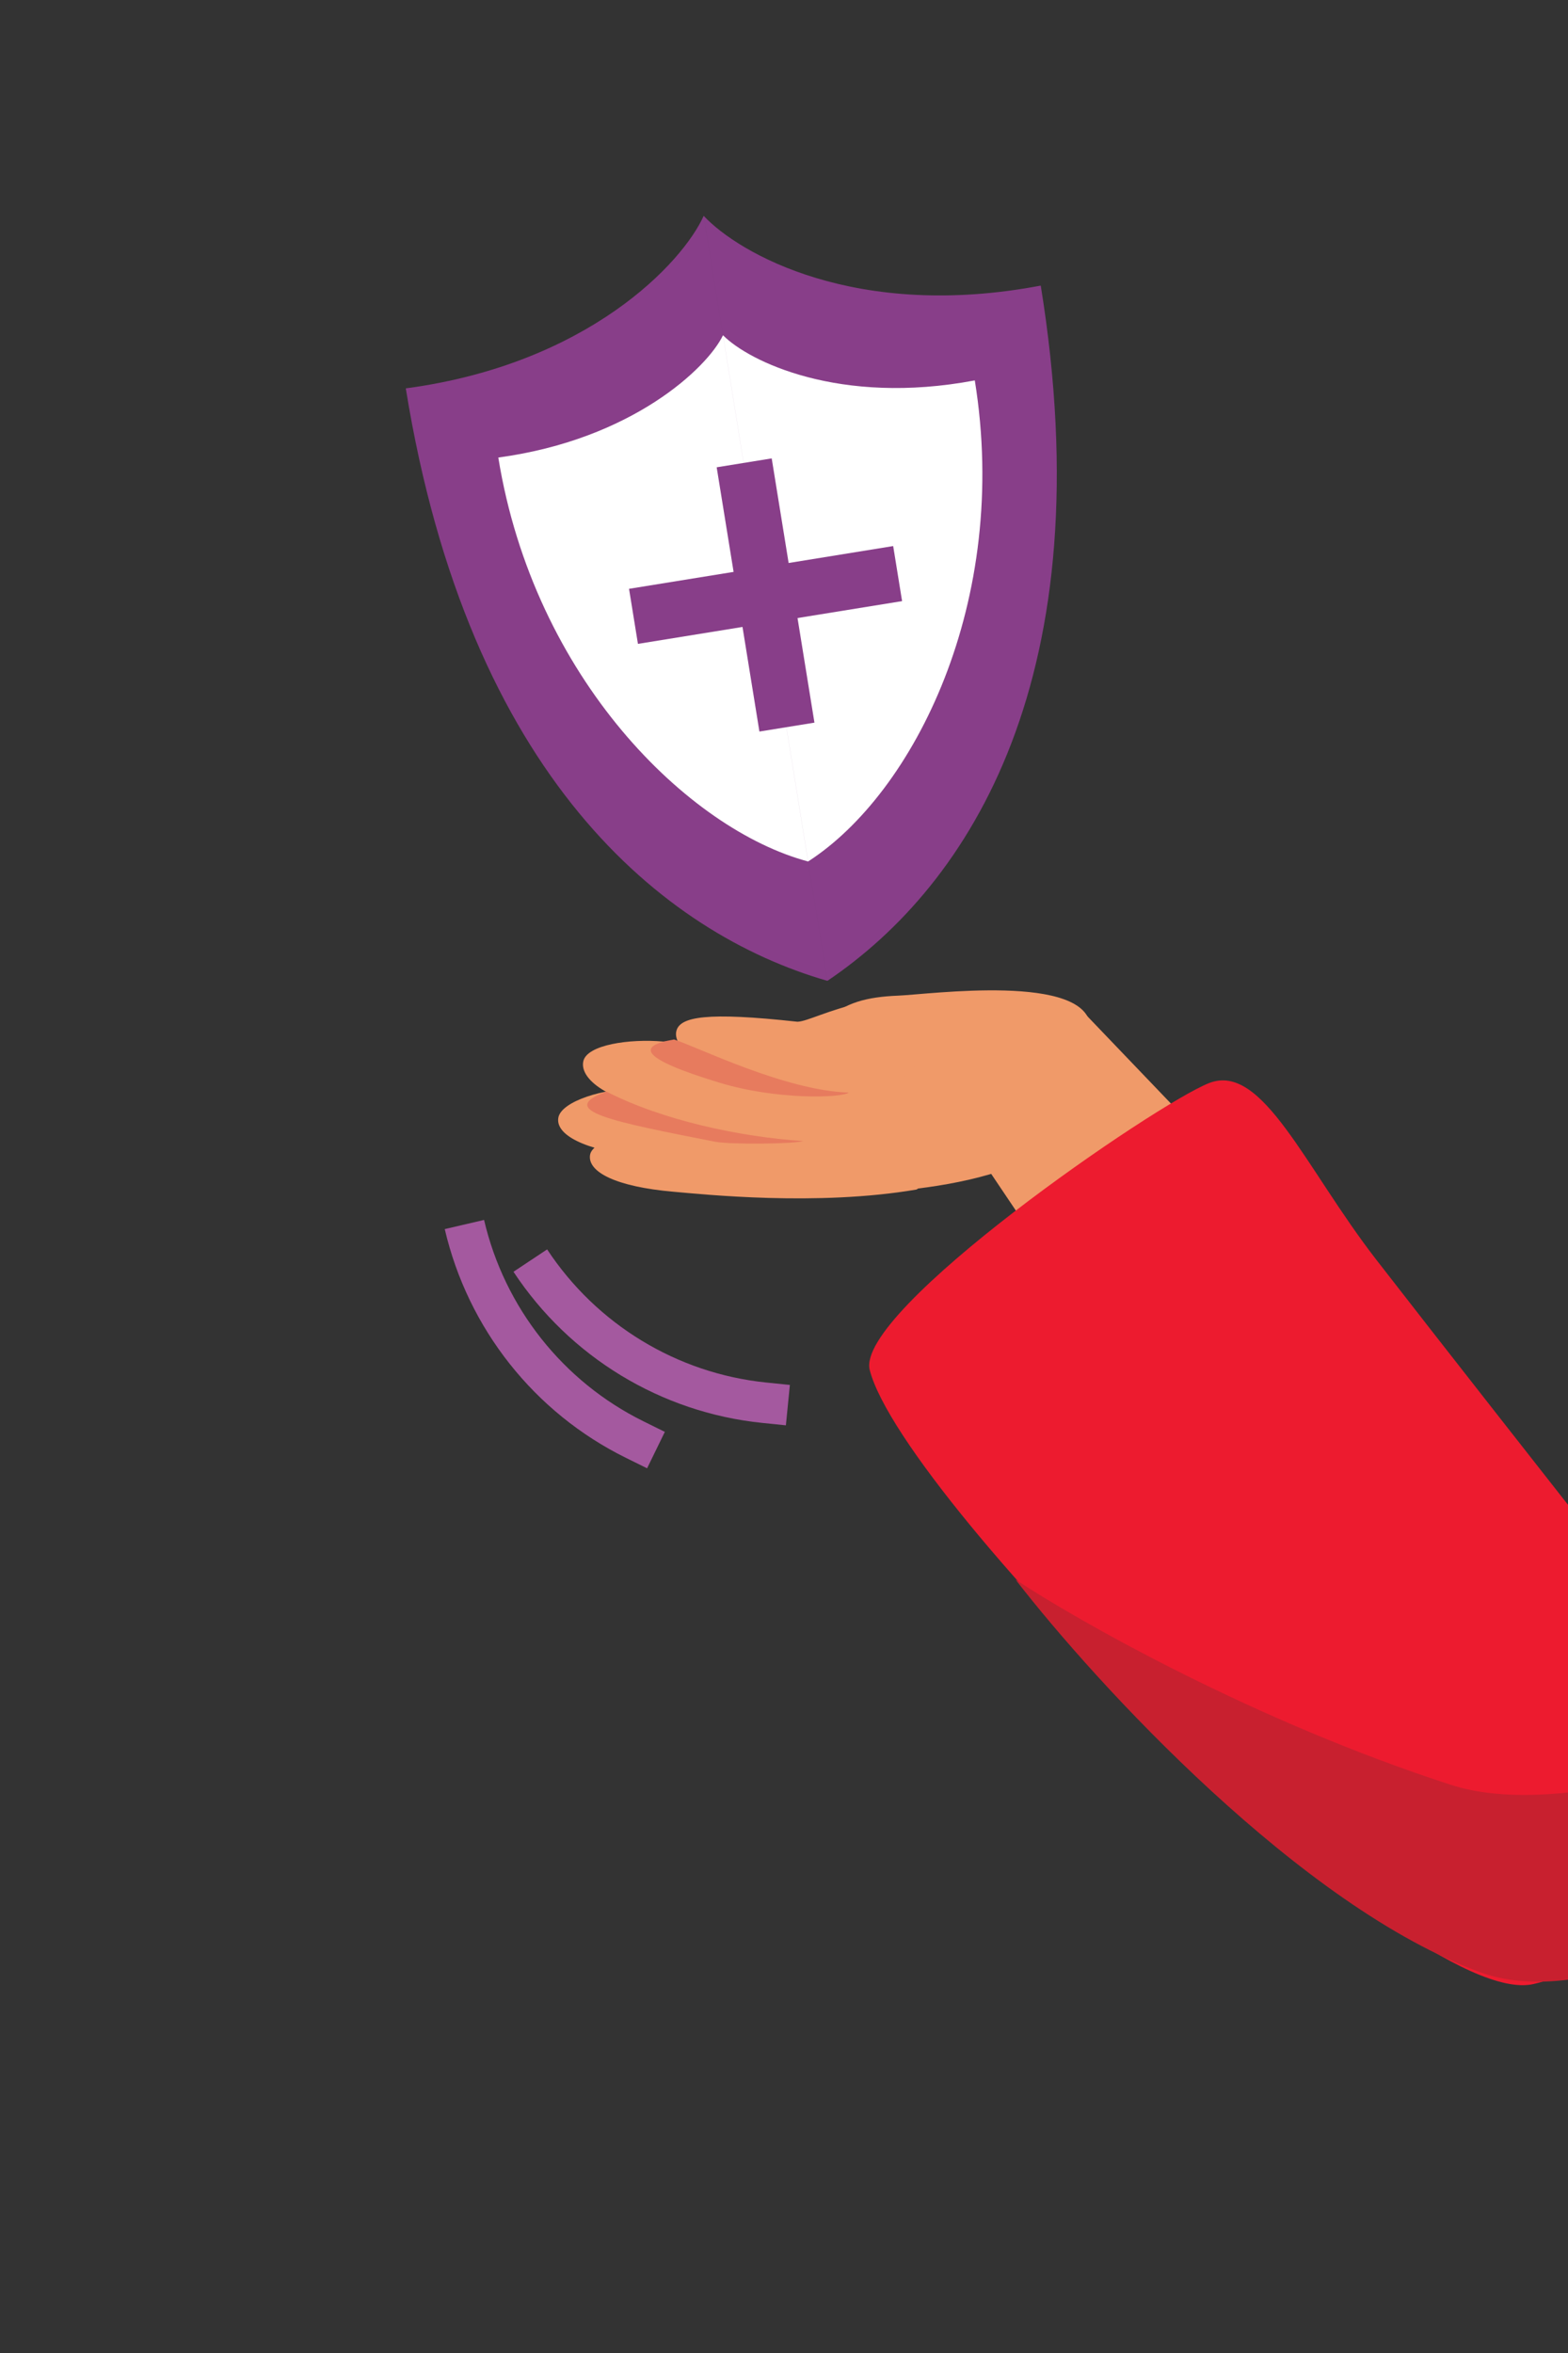
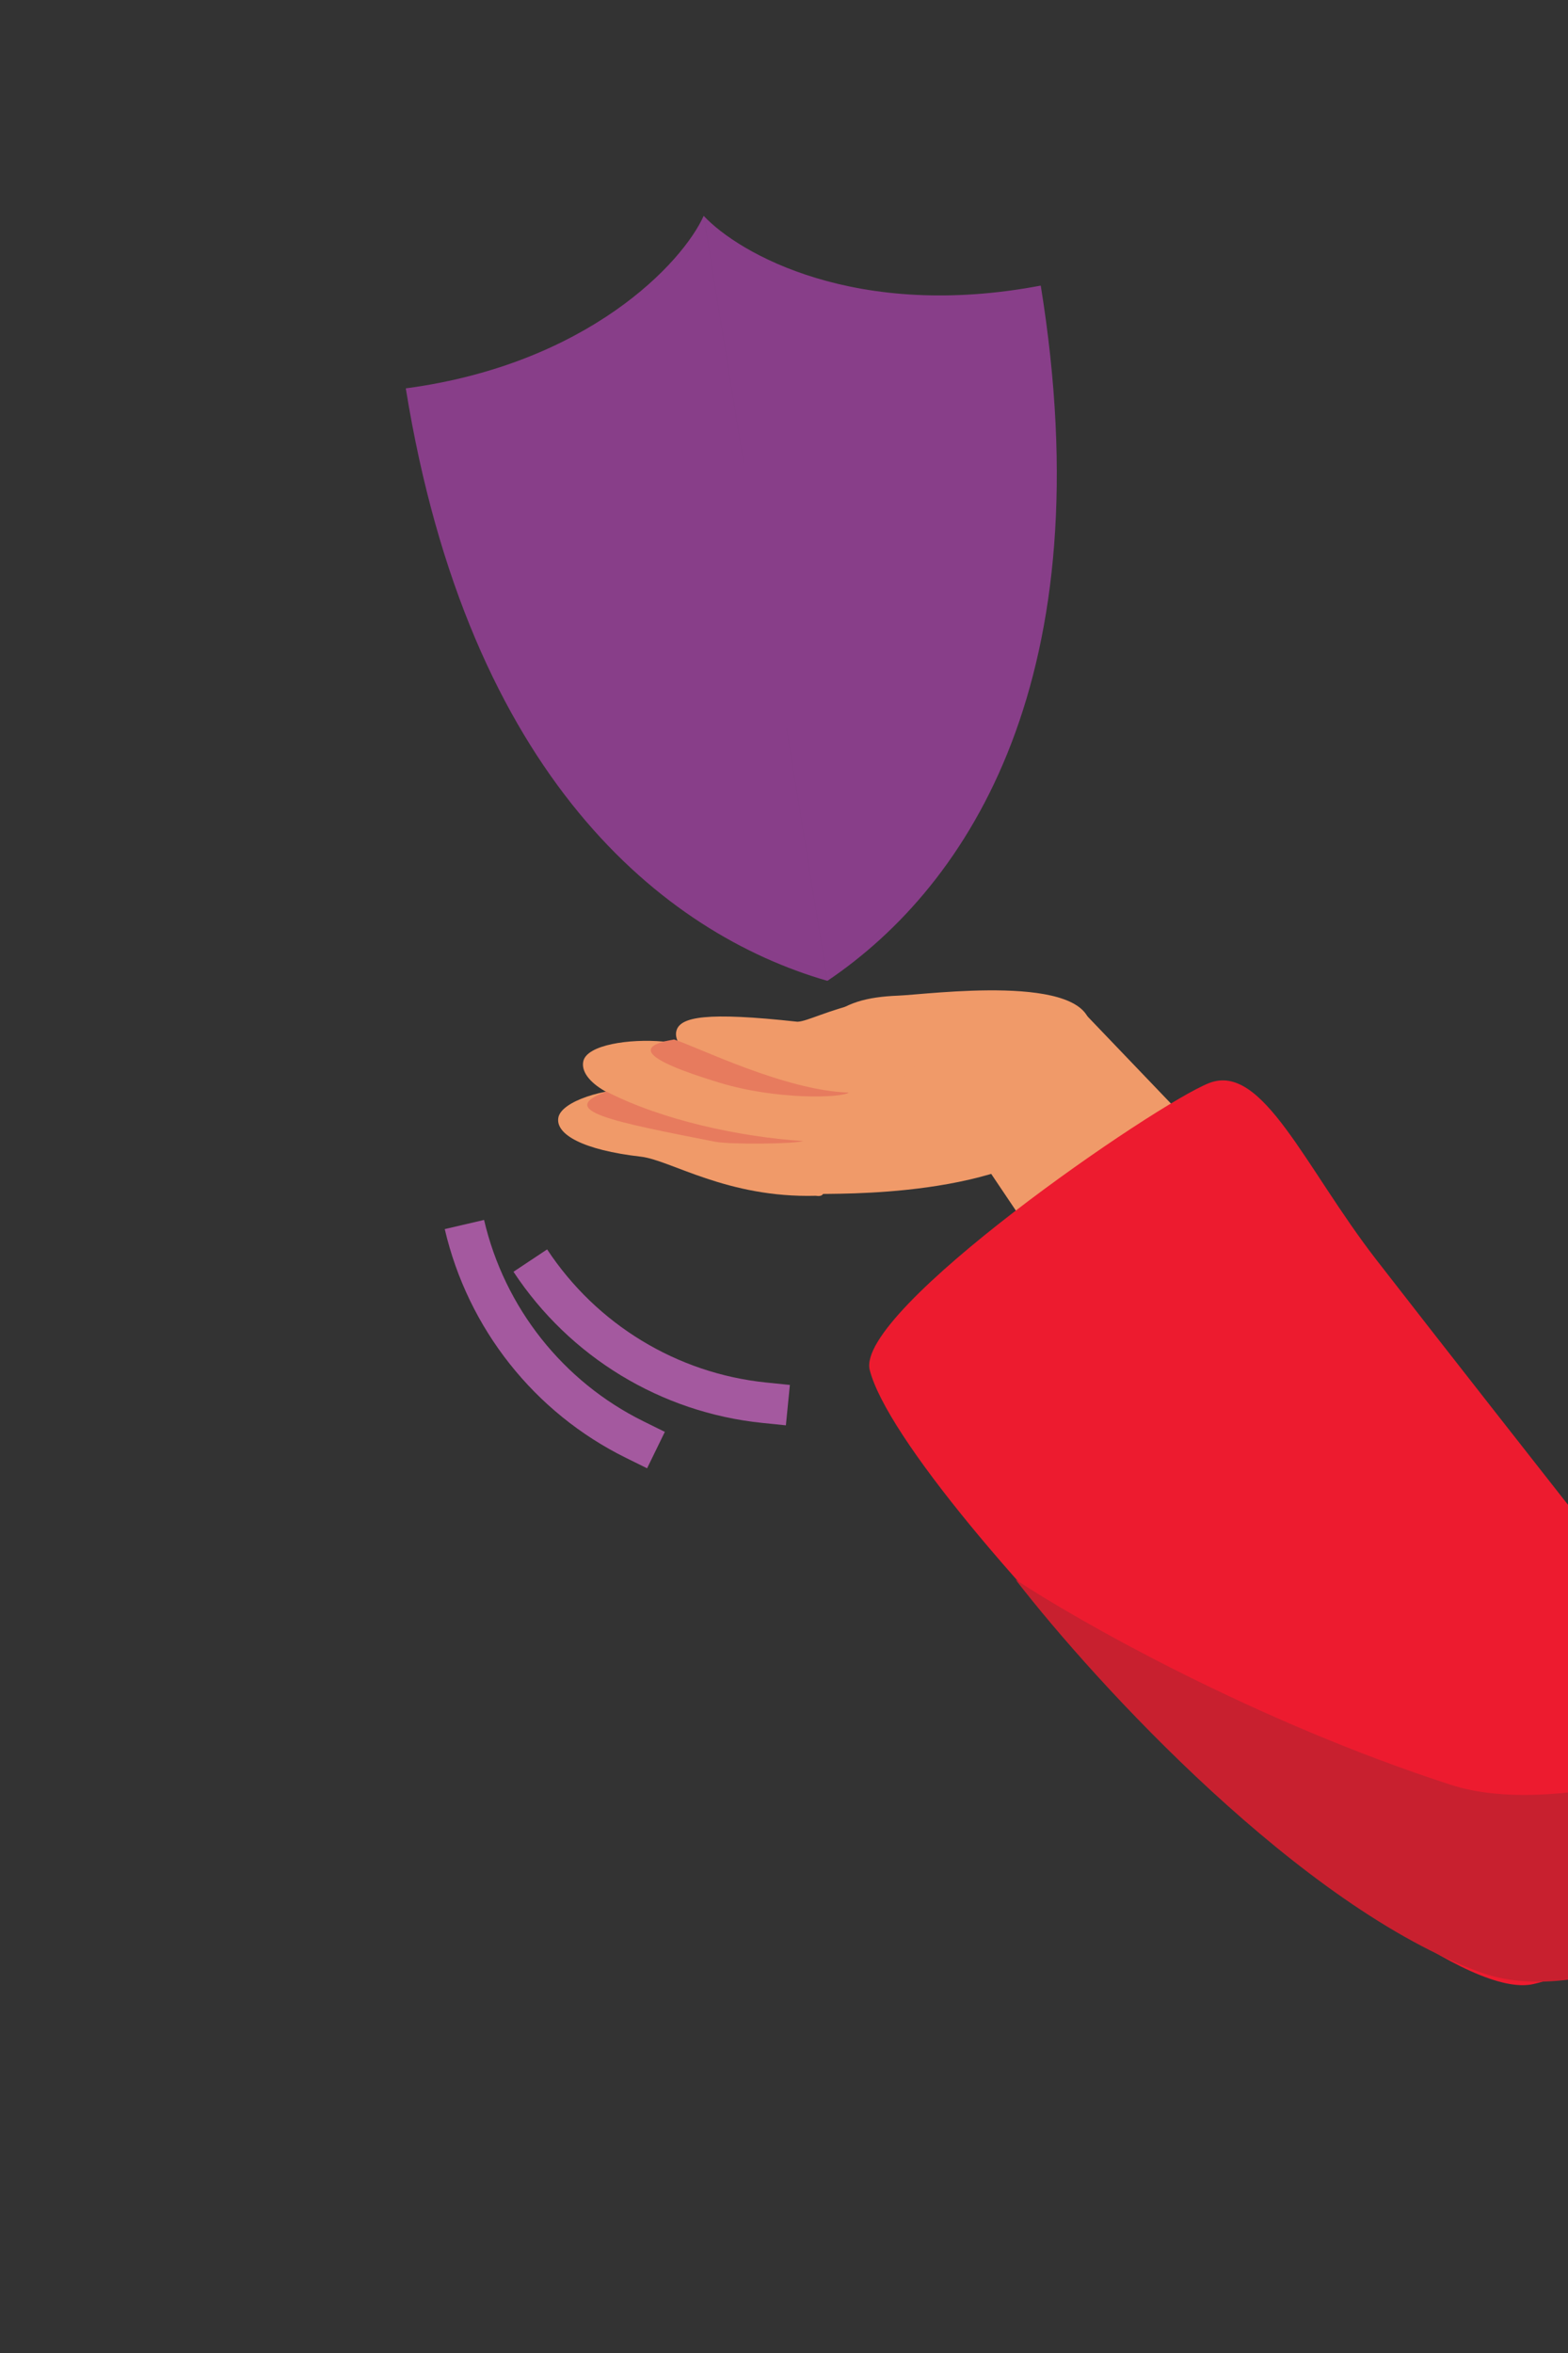
<svg xmlns="http://www.w3.org/2000/svg" width="400" height="600" viewBox="0 0 400 600" fill="none">
  <rect x="0" y="0" width="400" height="600" fill="#333333" stroke="none" />
  <g clip-path="url(#clip0_6531_83512)">
    <path d="M232.272 268.725L276.574 334.598L317.367 300.88L276.726 258.448L232.272 268.725Z" fill="#F09A69" />
    <path d="M278.194 262.074C277.693 247.975 236.868 253.583 229.036 253.888C221.204 254.194 215.239 255.73 211.185 260.035C202.696 269.047 198.669 285.148 202.174 295.159C204.979 303.168 203.21 304.038 207.947 304.49C212.923 304.207 256.991 305.891 275.363 287.142C280.475 281.925 278.82 279.697 278.194 262.074Z" fill="#F09A69" />
-     <path d="M171.852 303.891C156.989 302.605 149.924 298.812 150.512 294.565C151.099 290.317 163.224 288.469 171.73 288.431C177.421 287.604 186.302 284.595 191.02 284.758C199.431 285.053 203.283 287.242 205.805 293.909C208.327 300.575 238.95 300.679 233.784 303.326C208.489 307.638 179.426 304.546 171.852 303.891Z" fill="#F09A69" />
    <path d="M163.501 294.945C148.68 293.247 141.722 289.26 142.428 285.03C143.133 280.8 154.279 277.399 162.783 277.598C168.495 276.928 183.536 276.05 188.249 276.344C193.382 277.287 204.958 281.69 205.834 289.875C206.71 298.055 213.306 305.709 208.119 304.916C185.448 305.528 171.054 295.81 163.501 294.945Z" fill="#F09A69" />
    <path d="M168.7 282.94C154.016 280.302 147.841 274.751 148.814 270.575C149.787 266.398 160.612 264.842 169.086 265.582C174.829 265.277 195.854 265.908 208.263 264.277C212.389 265.142 225.172 268.693 224.434 277.806C223.512 289.196 213.307 291.43 209.491 291.321C189.637 291.191 176.182 284.283 168.7 282.94Z" fill="#F09A69" />
    <path d="M189.706 274.438C176.993 271.889 171.632 266.485 172.551 262.873C173.47 259.262 180.226 257.988 203.437 260.539C208.432 260.375 224.414 249.001 258.188 256.258C269.421 258.271 244.052 260.609 233.65 271.651C223.248 282.693 218.106 279.688 210.174 278.347C204.635 277.41 196.184 275.737 189.706 274.438Z" fill="#F09A69" />
    <path d="M182.313 291.116C156.174 285.975 141.604 283.183 154.703 278.341C168.967 285.67 188.742 289.895 204.857 290.961C202.755 291.706 186.299 291.901 182.313 291.116Z" fill="#E77B5E" />
    <path d="M183.581 276.093C162.992 269.841 162.453 266.679 171.939 265.062C177.429 266.73 200.197 278.132 216.545 278.599C214.617 280.012 198.053 280.487 183.581 276.093Z" fill="#E77B5E" />
    <path d="M549.909 409.162C593.665 373.221 601.951 343.254 596.818 312.24C587.68 273.577 432.121 372.345 393.486 402.556C331.962 450.665 367.161 515.156 400.392 502.475C463.006 478.581 497.608 452.123 549.909 409.162Z" fill="#ED1B2F" />
    <path d="M351.032 321.135C365.568 339.901 398.041 381.238 412.46 399.561C457.383 450.946 422.595 498.729 391.156 505.926C359.717 513.123 230.507 382.924 221.873 349.365C217.988 334.263 294.849 281.478 308.456 276.171C322.062 270.865 332.861 297.679 351.032 321.135Z" fill="#ED1B2F" />
    <path d="M370.179 455.136C420.068 471.28 542.879 407.171 565.975 375.562C561.022 403.068 434.881 523.564 377.764 502.961C332.071 486.478 279.606 429.325 259.086 402.809C275.33 413.525 320.291 438.992 370.179 455.136Z" fill="#C8202F" />
    <path fill-rule="evenodd" clip-rule="evenodd" d="M179.508 55.042C174.168 66.965 150.054 92.829 103.517 99.031C119.56 198.192 169.321 238.067 211.068 250.113L179.508 55.042ZM179.512 55.041C188.497 64.647 218.349 81.78 265.497 72.825C281.54 171.986 247.753 225.377 211.072 250.112L179.512 55.041Z" fill="#883E89" />
-     <path fill-rule="evenodd" clip-rule="evenodd" d="M184.438 85.488C180.454 93.804 161.224 112.071 127.118 116.668C136.233 173.004 175.661 211.562 206.147 219.671L184.438 85.488ZM184.447 85.487C190.965 92.103 214.104 103.515 248.674 97.002C257.789 153.337 233.163 202.259 206.157 219.669L184.447 85.487Z" fill="white" />
    <path fill-rule="evenodd" clip-rule="evenodd" d="M187.142 145.83L182.826 119.157L196.864 116.886L201.18 143.558L227.852 139.243L230.124 153.281L203.451 157.597L207.766 184.269L193.728 186.541L189.413 159.868L162.74 164.183L160.469 150.145L187.142 145.83Z" fill="#883E89" />
    <path fill-rule="evenodd" clip-rule="evenodd" d="M195.474 352.535L201.498 353.151L200.481 363.45L194.457 362.834C168.638 360.196 145.337 346.045 130.989 324.29L139.574 318.587C152.211 337.748 172.734 350.211 195.474 352.535Z" fill="#A4599F" />
    <path fill-rule="evenodd" clip-rule="evenodd" d="M164.163 362.434L169.601 365.119L165.075 374.408L159.637 371.723C136.329 360.215 119.374 338.807 113.456 313.412L123.489 311.076C128.701 333.443 143.634 352.298 164.163 362.434Z" fill="#A4599F" />
  </g>
  <defs>
    <clipPath id="clip0_6531_83512">
      <rect width="400" height="600" fill="white" />
    </clipPath>
  </defs>
</svg>